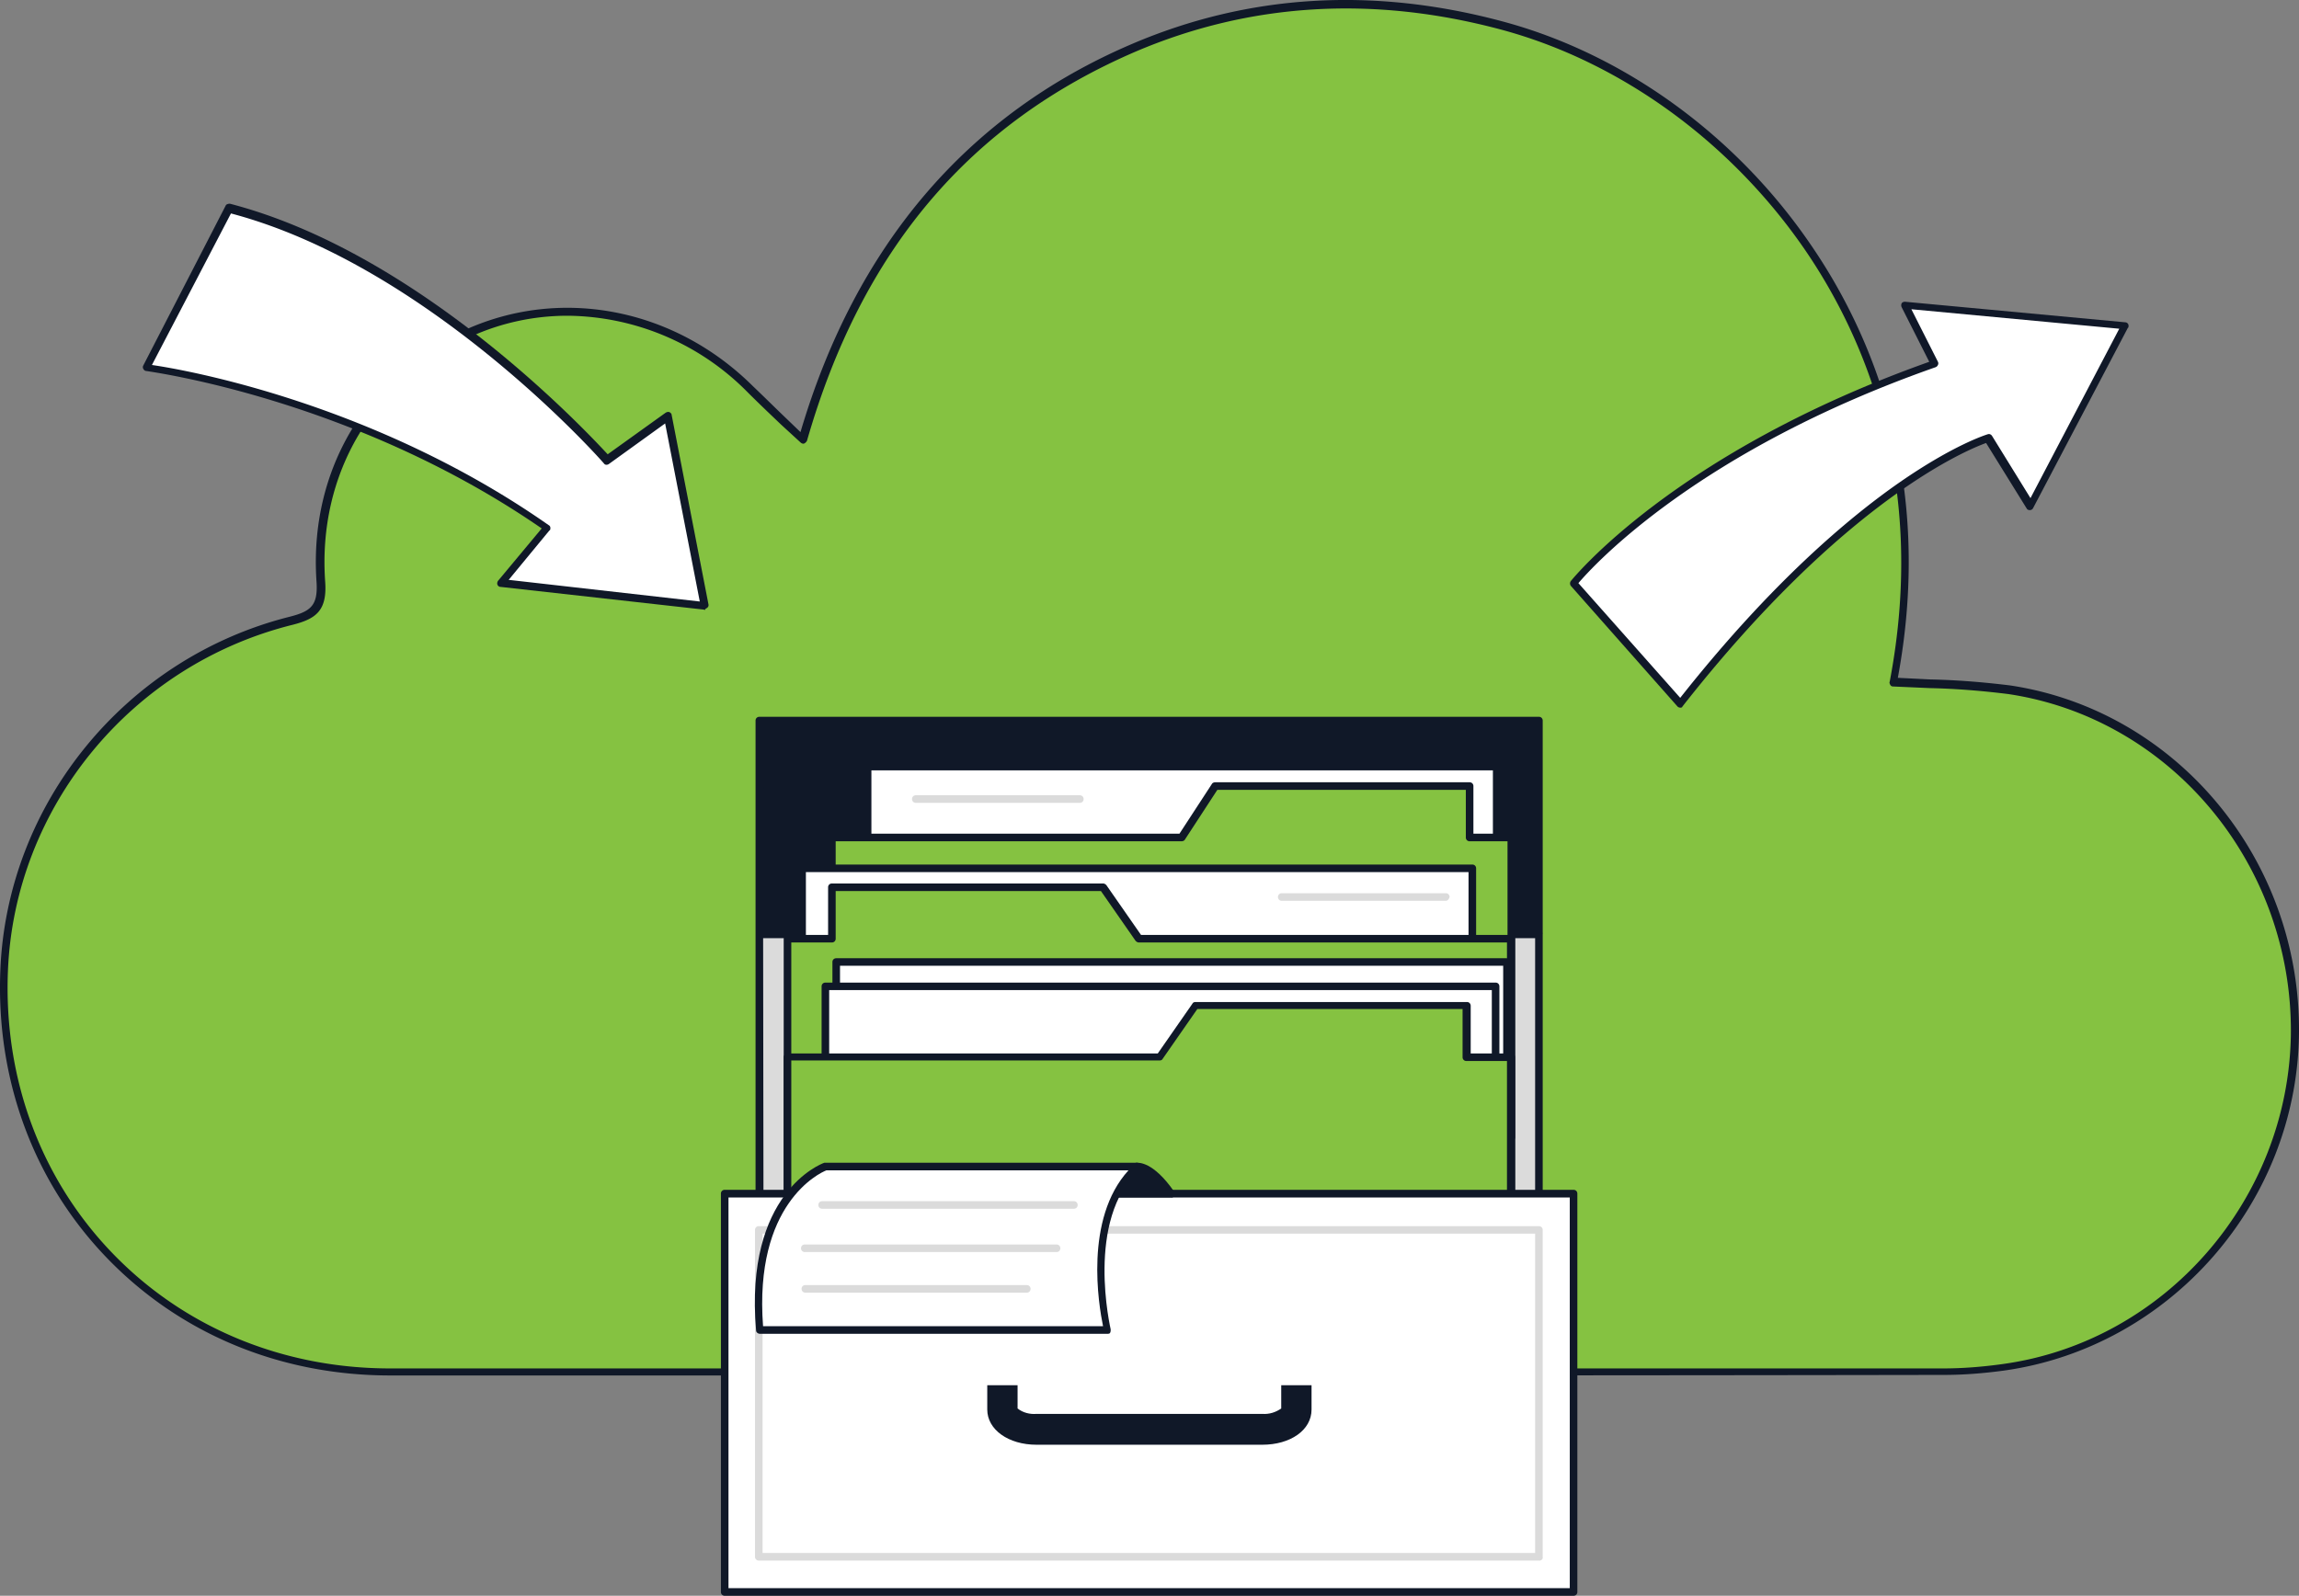
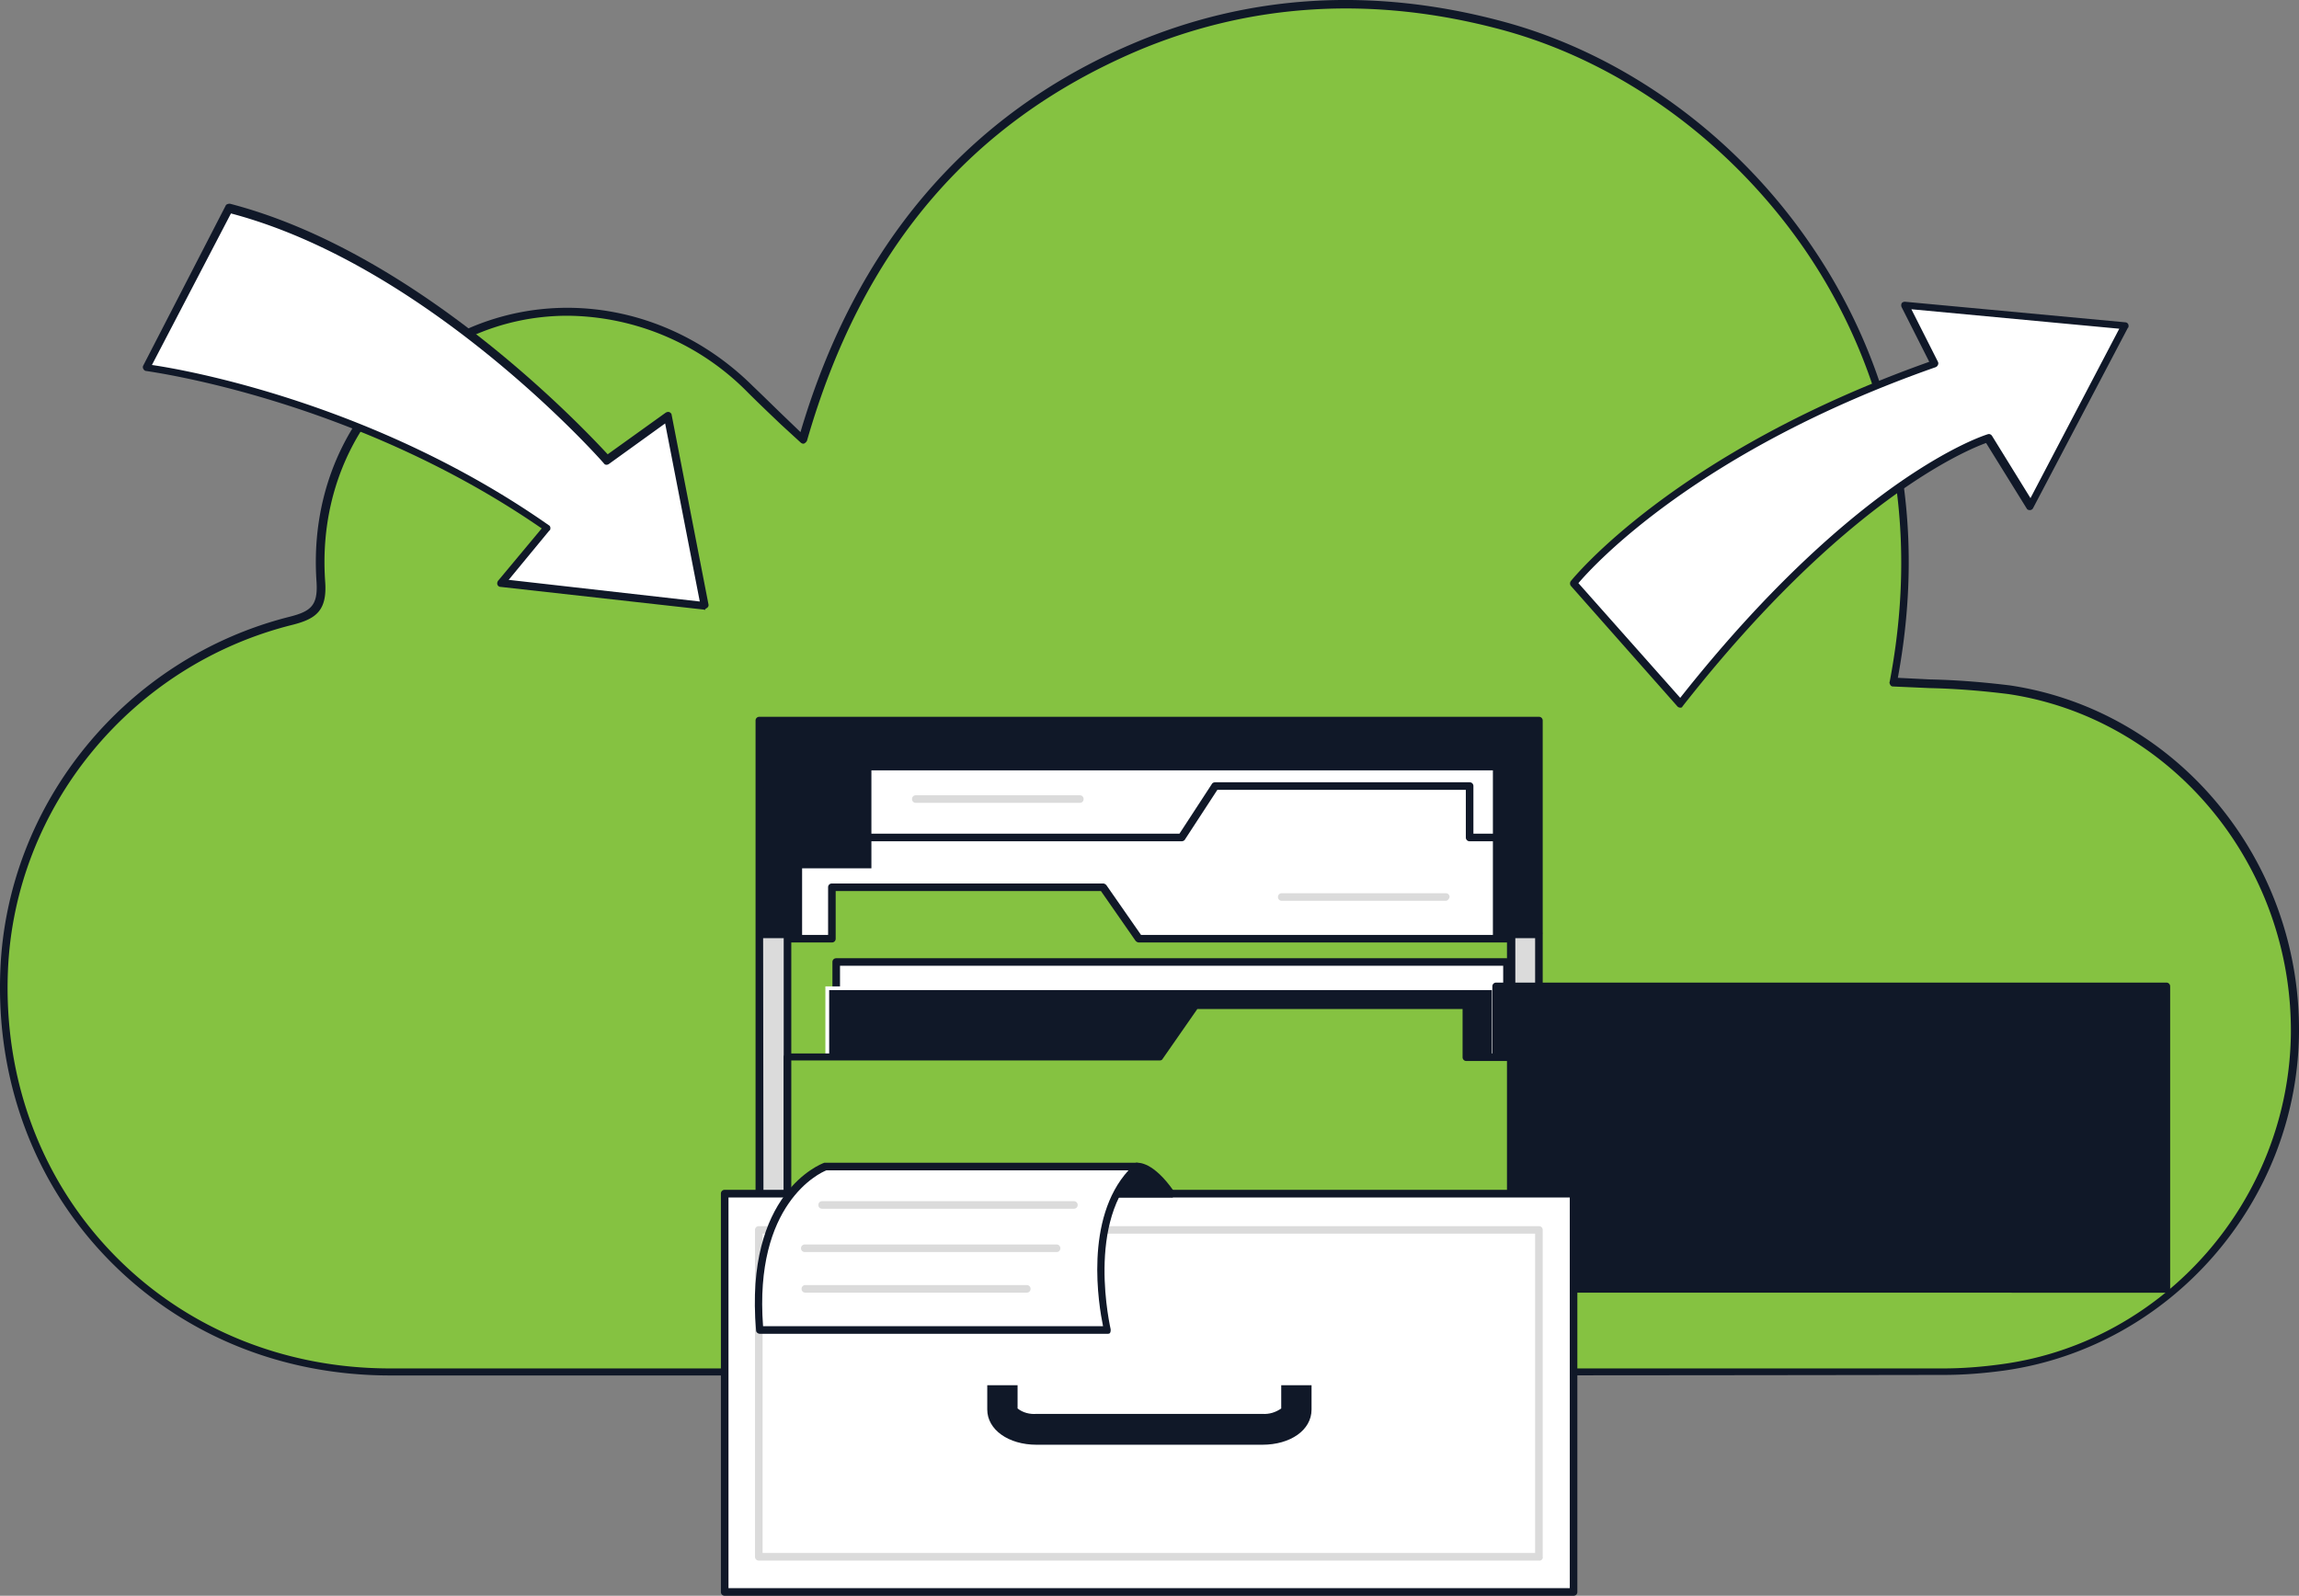
<svg xmlns="http://www.w3.org/2000/svg" fill="none" viewBox="0 0 339.73 235.87">
  <rect x="0" y="0" width="339.73" height="235.87" fill="#808080" stroke="none" />
  <path fill="#85c241" d="M118.53 64.91c-2.96-2.8-5.36-5.04-7.68-7.44-11.28-11.28-27.68-14.56-41.68-8.32-14.4 6.48-22.96 20.48-21.76 36.72.24 3.76-.96 4.88-4.4 5.76-23.92 6-41.52 27.52-42.4 51.76-1.28 33.12 23.76 59.28 57.04 59.28 76.48.08 153.04.08 229.52 0 2.96 0 5.92-.24 8.8-.64 24.24-3.36 42.8-24.64 43.12-49.36.24-25.28-17.76-47.2-42.24-50.8-5.6-.88-11.36-.8-17.12-1.2 9.68-50.8-23.92-87.92-57.92-97.04C203.25-1.33 185.09-.6 167.49 7c-25.76 11.12-41.2 31.12-48.96 57.92z" />
  <path fill="#101828" d="M147.73 203.31H57.65c-16.24 0-31.04-6.16-41.84-17.36C5 174.75-.6 159.63.05 143.47 1 118.75 18.6 97.23 42.85 91.15c3.12-.8 4.16-1.68 3.92-5.2-1.12-16.4 7.36-30.64 22.16-37.28 14.16-6.32 30.8-3.04 42.32 8.4 1.6 1.52 3.12 3.04 4.96 4.8l2.08 2c8.16-27.6 24.64-46.96 48.96-57.36 17.2-7.36 35.6-8.48 54.72-3.36 18 4.8 34.64 16.88 45.68 33.12 8.88 12.96 18.24 34.56 12.8 63.92l4.8.24c3.92.08 7.84.4 11.76.88 24.64 3.68 42.96 25.76 42.72 51.36-.24 25.04-19.04 46.48-43.6 49.92-2.96.4-5.92.64-8.88.64-45.04.08-92 .08-139.52.08zM83.89 46.67c-4.96 0-9.84 1.04-14.4 3.12-14.32 6.4-22.56 20.24-21.44 36.16.32 4.32-1.36 5.52-4.8 6.4-23.84 5.92-41.12 26.96-42.08 51.2-.64 15.92 4.88 30.72 15.44 41.68 10.56 10.96 25.12 17.04 41.04 17.04h229.52c2.88 0 5.84-.24 8.72-.64 24-3.28 42.32-24.32 42.64-48.8.24-25.04-17.68-46.64-41.76-50.24-3.84-.48-7.76-.8-11.6-.88l-5.44-.24a.44.44 0 0 1-.4-.24c-.08-.16-.16-.32-.08-.48 5.6-29.36-3.68-50.88-12.48-63.76-10.96-16-27.36-27.92-45.04-32.64-18.88-5.04-37.04-3.92-53.92 3.28C143.25 18.2 127.33 37 119.25 65.15a.96.96 0 0 1-.4.4c-.16.08-.4 0-.56-.16l-2.88-2.64c-1.76-1.68-3.36-3.2-4.96-4.8a37.78 37.78 0 0 0-26.56-11.28z" />
  <path fill="#dbdbdb" d="M227.33 138.11H112.2v62.56h115.12z" />
  <path fill="#101828" d="M227.41 201.23h-115.2a.55.55 0 0 1-.56-.56v-62.56c0-.32.24-.56.56-.56h115.2c.32 0 .56.24.56.56v62.56c0 .32-.24.56-.56.56zm-114.56-1.12h114v-61.44H112.77Z" />
  <path fill="#101828" d="M227.33 106.51H112.2v31.28h115.12z" />
  <path fill="#101828" d="M227.41 138.35h-115.2a.55.55 0 0 1-.56-.56v-31.28c0-.32.24-.56.56-.56h115.2c.32 0 .56.24.56.56v31.28c0 .32-.24.56-.56.56zm-114.56-1.12h114v-30.16H112.77Z" />
  <path fill="#fff" d="M221.17 113.31H128.2v44.72h92.96z" />
  <path fill="#101828" d="M221.17 158.6h-92.96a.55.55 0 0 1-.56-.57v-44.72c0-.32.24-.56.56-.56h92.96c.32 0 .56.24.56.56v44.72c0 .32-.24.56-.56.56zm-92.4-1.13h91.84v-43.6h-91.84z" />
-   <path fill="#85c241" d="M217.09 123.8v-7.69h-37.6l-4.96 7.68h-51.6v44.4h100.32v-44.4z" />
  <path fill="#101828" d="M223.25 168.75H122.93a.55.55 0 0 1-.56-.56v-44.4c0-.32.24-.56.56-.56h51.36l4.8-7.36c.08-.16.32-.24.48-.24h37.6c.32 0 .56.24.56.56v7.04h5.6c.32 0 .56.24.56.56v44.4c-.08.32-.32.56-.64.56zm-99.76-1.12h99.28v-43.28h-5.6a.55.55 0 0 1-.56-.56v-7.04h-36.72l-4.8 7.36c-.08.16-.32.24-.48.24h-51.12z" />
  <path fill="#fff" d="M217.57 128.35h-99.04v44.72h99.04z" />
-   <path fill="#101828" d="M217.65 173.63h-99.12a.55.55 0 0 1-.56-.56v-44.72c0-.32.24-.56.56-.56h99.04c.32 0 .56.24.56.56v44.72c.08.32-.16.56-.48.56zm-98.56-1.12h97.92v-43.6h-97.92z" />
  <path fill="#85c241" d="M122.93 138.75v-7.6h40l5.36 7.6h54.96v44.4H116.37v-44.4z" />
  <path fill="#101828" d="M223.25 183.71H116.37a.55.55 0 0 1-.56-.56v-44.4c0-.32.24-.56.56-.56h6v-7.04c0-.32.24-.56.56-.56h40.08c.16 0 .32.08.48.24l5.12 7.36h54.72c.32 0 .56.24.56.56v44.4c-.08.32-.32.56-.64.56zm-106.4-1.12h105.84v-43.28h-54.4c-.16 0-.32-.08-.48-.24l-5.12-7.36h-39.2v7.04c0 .32-.24.56-.56.56h-6v43.28z" />
  <path fill="#fff" d="M222.61 142.2h-99.04v44.71h99.04z" />
  <path fill="#101828" d="M222.61 187.47h-99.04a.55.55 0 0 1-.56-.56V142.2c0-.32.24-.56.56-.56h99.04c.32 0 .56.24.56.56v44.72c0 .24-.24.56-.56.56zm-98.48-1.12h98v-43.6h-98z" />
  <path fill="#fff" d="M221.01 145.8h-99.04v44.71h99.04z" />
-   <path fill="#101828" d="M221.09 191.07h-99.12a.55.55 0 0 1-.56-.56V145.8c0-.32.24-.56.56-.56h99.04c.32 0 .56.24.56.56v44.72c.08.32-.16.56-.48.56zm-98.56-1.12h97.92v-43.6h-97.92z" />
+   <path fill="#101828" d="M221.09 191.07a.55.55 0 0 1-.56-.56V145.8c0-.32.24-.56.56-.56h99.04c.32 0 .56.24.56.56v44.72c.08.32-.16.56-.48.56zm-98.56-1.12h97.92v-43.6h-97.92z" />
  <path fill="#85c241" d="M216.69 156.27v-7.68h-40.08l-5.28 7.68h-54.96v44.4h106.88v-44.4z" />
  <path fill="#101828" d="M223.25 201.23H116.37a.55.55 0 0 1-.56-.56v-44.4c0-.32.24-.56.56-.56h54.72l5.12-7.36c.08-.16.24-.24.48-.24h40.08c.32 0 .56.24.56.56v7.04h6c.32 0 .56.24.56.56v44.4c-.08.32-.32.56-.64.56zm-106.4-1.12h105.84v-43.28h-6a.55.55 0 0 1-.56-.56v-7.12h-39.2l-5.12 7.36c-.08.16-.24.24-.48.24h-54.4v43.28z" />
  <path fill="#fff" d="M232.53 176.43H107.09v58.88h125.44z" />
  <path fill="#101828" d="M232.53 235.87H107.09a.55.55 0 0 1-.56-.56v-58.88c0-.32.24-.56.56-.56h125.44c.32 0 .56.24.56.56v58.88c0 .32-.24.56-.56.56zm-124.88-1.12h124.32V177H107.65Z" />
  <path fill="#dbdbdb" d="M227.49 230.67H112.13a.55.55 0 0 1-.56-.56V181.8c0-.32.24-.56.56-.56h115.28c.32 0 .56.24.56.56v48.32c.08.24-.16.56-.48.56zm-114.8-1.12h114.16v-47.2H112.69Z" />
  <path fill="#101828" d="M186.53 213.55h-33.36c-4.16 0-7.28-2.24-7.28-5.2v-3.6h4.48v3.44c.8.64 1.84.88 2.8.8h33.36c1.04.08 2-.24 2.8-.8v-3.44h4.48v3.6c0 3.04-3.12 5.2-7.28 5.2zM168.13 172.43s1.92-.32 4.96 4h-16.96s6-2.08 12-4z" />
  <path fill="#101828" d="M173.09 177h-16.96c-.24 0-.48-.17-.56-.49-.08-.24.08-.56.4-.64.08 0 6.08-2.16 11.92-4h.08c.24 0 2.4-.24 5.52 4.24.16.24.16.64-.16.8 0 .08-.08.16-.24.08zm-13.6-1.13h12.48c-2.16-2.72-3.52-2.88-3.76-2.88-3.2 1.04-6.4 2.16-8.72 2.88z" />
  <path fill="#fff" d="M168.13 172.43h-46.08s-11.52 4-9.76 24.16h51.44s-4.08-16.48 4.4-24.16z" />
  <path fill="#101828" d="M163.73 197.15h-51.44c-.32 0-.56-.24-.56-.48-1.76-20.32 9.6-24.64 10.08-24.8H168.05c.24 0 .4.16.48.4.08.24 0 .48-.16.64-8.08 7.36-4.24 23.52-4.24 23.6 0 .16 0 .32-.08.48 0 .08-.16.16-.32.16zm-50.96-1.12H163c-.64-3.12-2.8-15.84 3.76-23.04h-44.64c-1.04.4-10.72 4.96-9.36 23.04z" />
  <path fill="#dbdbdb" d="M151.73 191.07h-32.72a.55.55 0 0 1-.56-.56c0-.32.24-.56.56-.56h32.72c.32 0 .56.24.56.56 0 .32-.24.56-.56.56zM156.13 185.07h-37.2a.55.55 0 0 1-.56-.56c0-.32.24-.56.56-.56h37.2c.32 0 .56.24.56.56 0 .32-.24.56-.56.56zM158.69 178.67h-37.2a.55.55 0 0 1-.56-.56c0-.32.24-.56.56-.56h37.2c.32 0 .56.24.56.56 0 .32-.24.56-.56.56zM213.65 133.15h-24.24a.55.55 0 0 1-.56-.56c0-.32.24-.56.56-.56h24.24c.32 0 .56.24.56.56-.08.32-.32.56-.56.56zM159.57 118.67h-24.24a.55.55 0 0 1-.56-.56c0-.32.24-.56.56-.56h24.24c.32 0 .56.24.56.56 0 .32-.24.56-.56.56z" />
  <path fill="#fff" d="M21.65 54.35s30.72 3.76 59.2 23.68l-6.8 8.08 30 3.36-5.44-28-9.04 6.48S63.81 38.51 33.73 30.67z" />
  <path fill="#101828" d="m104.05 90.11-30.08-3.36c-.32 0-.56-.32-.48-.64a.6.6 0 0 1 .16-.32l6.4-7.68c-27.92-19.28-58.16-23.2-58.48-23.28-.16 0-.32-.16-.4-.32a.51.51 0 0 1 0-.48l12.16-23.6c.08-.24.4-.32.64-.32C62.05 37.4 86.6 63.71 89.8 67.15L98.37 61c.16-.08.32-.16.56-.08.16.08.32.24.32.4l5.44 28c.08.32-.16.56-.4.64-.16.24-.16.24-.24.16zm-28.88-4.4 28.24 3.2-5.12-26.32-8.32 6c-.24.16-.56.16-.72-.08-.24-.32-25.76-29.2-55.12-36.96l-11.68 22.4c5.04.72 32.96 5.68 58.64 23.68.16.08.24.24.24.4 0 .16 0 .32-.16.4z" />
  <path fill="#fff" d="M232.53 86.2s14.72-18.89 53.28-32.4l-4.32-8.65 32.56 3.04-14 26.56-6.24-10s-19.2 5.68-45.6 39.28z" />
  <path fill="#101828" d="M248.29 104.6a.61.61 0 0 1-.4-.17L232.13 86.6a.6.6 0 0 1 0-.72c.16-.16 15.12-18.96 52.96-32.4l-4.08-8.08a.68.68 0 0 1 0-.56c.08-.16.32-.24.48-.24l32.56 3.04c.32 0 .56.32.48.64 0 .08 0 .16-.08.16l-14 26.64a.54.54 0 0 1-.48.32c-.24 0-.4-.08-.48-.24l-6-9.68c-2.88 1.04-20.96 8.48-44.88 38.96 0 .08-.08.16-.32.16zm-15.04-18.4 15.04 16.95c13.52-17.12 25.04-26.72 32.4-31.84 8.08-5.6 12.8-7.04 13.04-7.12.24-.08.48 0 .64.24l5.68 9.2 13.12-25.04-30.72-2.88 3.92 7.76c.08.16.08.32 0 .48a.62.62 0 0 1-.32.32c-35.12 12.32-50.56 29.28-52.8 31.92z" />
</svg>